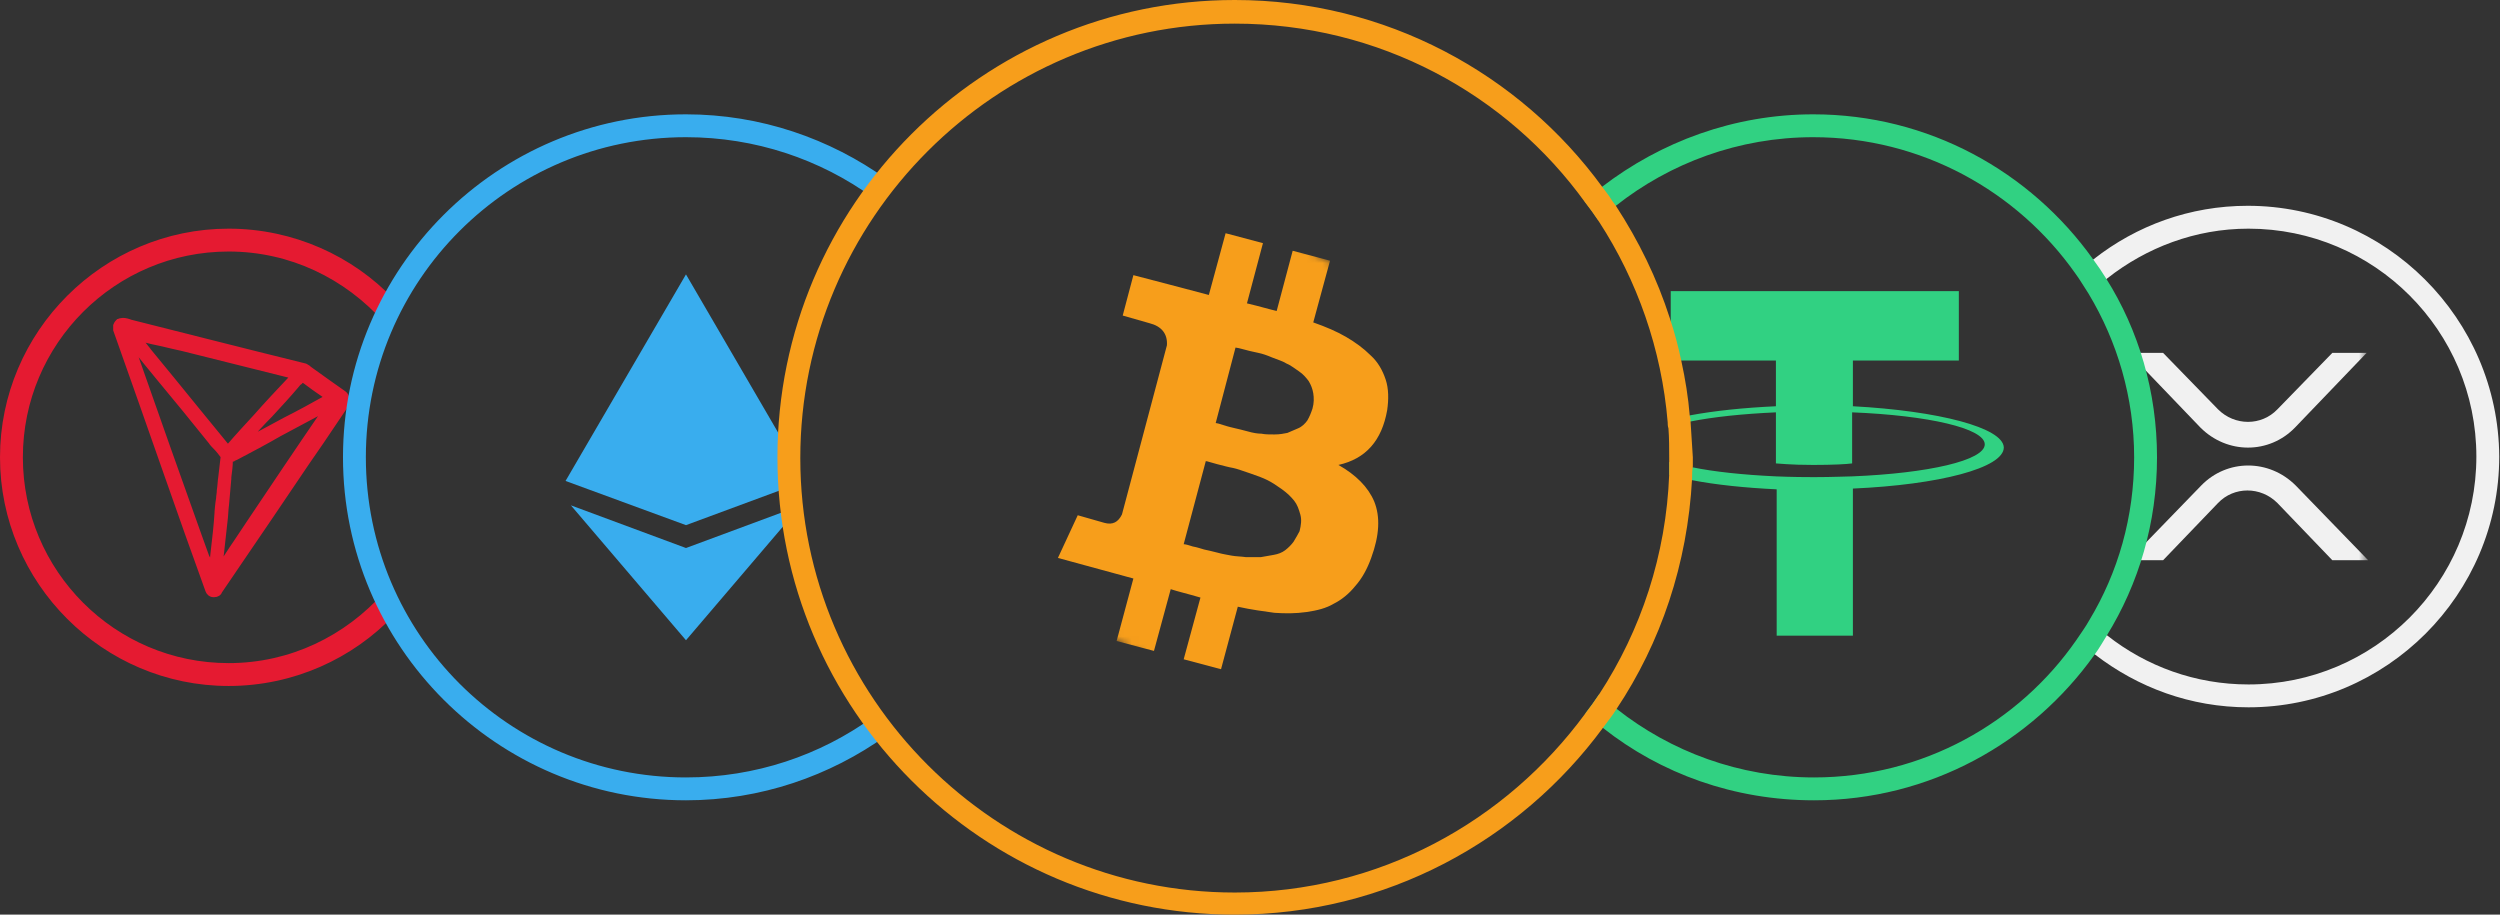
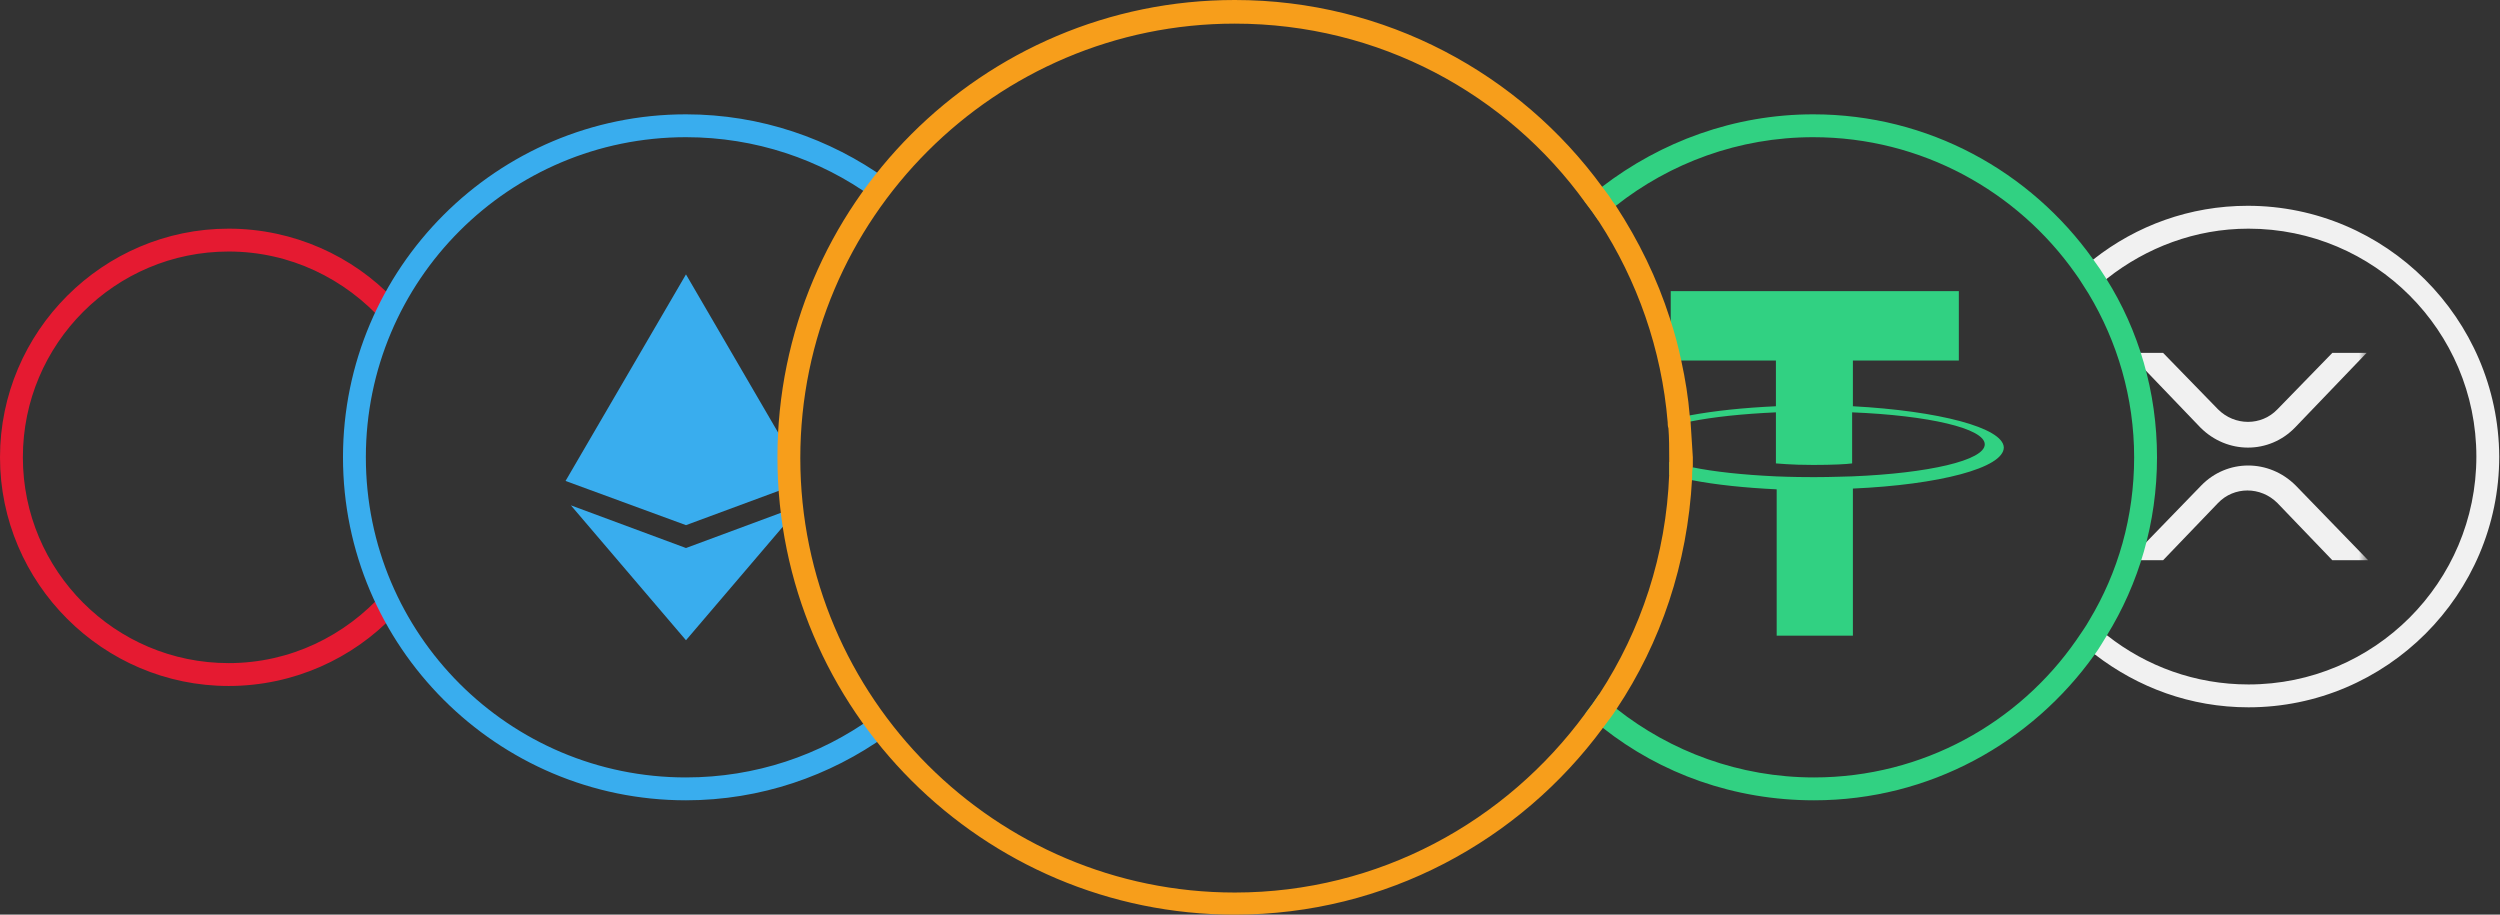
<svg xmlns="http://www.w3.org/2000/svg" width="328" height="120" viewBox="0 0 328 120" fill="none">
  <rect x="0" y="0" width="328" height="120" fill="#333333" stroke="none" />
  <g clip-path="url(#clip0_52_504)">
    <path d="M30 87C15.1 87 3 74.9 3 60C3 45.1 15.1 33 30 33C38.1 33 45.3 36.6 50.3 42.2C50.7 41.2 51.2 40.3 51.7 39.3C46.3 33.6 38.5 30 30 30C13.5 30 0 43.5 0 60C0 76.5 13.5 90 30 90C38.5 90 46.3 86.4 51.7 80.7C51.2 79.8 50.7 78.8 50.3 77.8C45.3 83.4 38.1 87 30 87Z" fill="#E51A31" />
-     <path d="M45.1 51.5C43.7 50.5 42.1 49.4 40.6 48.3L40.5 48.2C40.3 48.1 40.1 47.9 39.9 47.9C35.9 46.9 31.8 45.9 27.9 44.9C24.3 44 20.8 43.1 17.2 42.2C17.1 42.2 17 42.1 16.9 42.1C16.6 42 16.2 41.9 15.8 42C15.7 42 15.6 42.1 15.5 42.1L15.4 42.2C15.2 42.4 15.2 42.5 15.1 42.7V42.8V43.2V43.3C17.4 49.8 19.7 56.3 21.9 62.6C23.6 67.5 25.4 72.5 27.2 77.5C27.3 77.8 27.6 78.1 28 78.1H28.1C28.5 78.1 28.8 77.9 28.9 77.6L35.5 67.9C37.1 65.5 38.7 63.2 40.3 60.8C41 59.8 41.6 58.9 42.3 57.9C43.4 56.3 44.5 54.6 45.6 53L45.7 52.9V52.8C45.6 52.4 45.6 51.8 45.1 51.5ZM37.4 55C35.9 55.8 34.3 56.7 32.7 57.5C33.6 56.5 34.5 55.5 35.5 54.5C36.7 53.2 37.9 51.9 39 50.6C39.1 50.5 39.2 50.3 39.4 50.2C39.5 50.1 39.6 50 39.7 49.9C40.3 50.3 40.9 50.8 41.5 51.2C41.9 51.5 42.4 51.8 42.8 52.1C41 53.1 39.2 54.1 37.4 55ZM33.5 54.6C32.3 55.9 31.1 57.2 29.9 58.6C27.5 55.7 25.1 52.7 22.8 49.9C21.7 48.6 20.7 47.3 19.6 46C19.4 45.7 19.1 45.4 18.9 45.1C18.8 44.9 18.6 44.7 18.4 44.5C19.4 44.8 20.3 45 21.3 45.2C22.1 45.4 23 45.6 23.9 45.8C28.7 47 33.5 48.2 38.3 49.4C36.6 51.2 35 52.9 33.5 54.6ZM29.3 71.1C29.4 70.2 29.5 69.3 29.6 68.4C29.7 67.7 29.7 66.9 29.8 66.2C29.9 65.1 30 63.9 30.1 62.8V62.6C30.2 61.9 30.3 61.1 30.3 60.4C30.4 60.3 30.5 60.3 30.6 60.3C30.7 60.2 30.8 60.2 31 60.1C32.9 59.1 34.8 58.1 36.7 57C38.6 56 40.6 54.9 42.5 53.9C40.7 56.5 38.9 59.2 37.2 61.7C35.7 63.9 34.2 66.2 32.7 68.4C32.1 69.3 31.5 70.2 30.9 71.1C30.2 72.1 29.6 73.1 28.9 74.1C29.1 73.1 29.2 72.1 29.3 71.1ZM17.8 46.5C17.7 46.2 17.6 45.9 17.5 45.6C19.7 48.4 22 51.1 24.2 53.8C25.3 55.2 26.5 56.6 27.6 58C27.8 58.3 28 58.5 28.3 58.8C28.6 59.1 28.9 59.5 29.2 59.9C29.1 60.8 29 61.6 28.9 62.5C28.8 63.1 28.8 63.7 28.7 64.3C28.7 64.7 28.6 65.1 28.6 65.4C28.5 65.9 28.4 67.1 28.4 67.1V67.2C28.3 68.9 28.1 70.6 27.9 72.3C27.8 73 27.8 73.7 27.7 74.4C27.7 74.3 27.6 74.1 27.6 74C27.5 73.7 27.4 73.3 27.2 73L26.3 70.5C23.4 62.4 20.6 54.5 17.8 46.5Z" fill="#E51A31" stroke="#E51A31" stroke-width="0.5" />
    <path d="M294.9 27C287.3 27 280.3 29.6 274.7 34C274.3 34.3 273.9 34.6 273.6 34.9C273.2 35.2 272.8 35.6 272.5 35.9C273.1 36.7 273.6 37.6 274.2 38.5C274.6 38.1 275 37.8 275.3 37.5C275.7 37.2 276.1 36.8 276.5 36.5C281.6 32.5 288 30 295 30C311.5 30 324.9 43.4 324.9 59.9C324.9 76.4 311.5 89.8 295 89.8C288 89.8 281.6 87.4 276.5 83.4C276.1 83.1 275.7 82.8 275.4 82.4C275 82.1 274.6 81.7 274.3 81.4C273.8 82.3 273.2 83.1 272.6 84C273 84.3 273.4 84.7 273.7 85C274.1 85.3 274.5 85.6 274.9 85.9C280.5 90.2 287.4 92.8 295 92.8C313.1 92.8 327.9 78 327.9 59.9C327.8 41.8 313 27 294.9 27Z" fill="#F1F1F1" />
    <mask id="mask0_52_504" style="mask-type:luminance" maskUnits="userSpaceOnUse" x="279" y="44" width="32" height="32">
      <path d="M310.5 44.2H279.2V75.5H310.5V44.2Z" fill="white" />
    </mask>
    <g mask="url(#mask0_52_504)">
      <path d="M306 46.3H310.5L301.1 56.1C297.7 59.6 292.2 59.6 288.7 56.1L279.3 46.3H283.8L291 53.7C293.2 55.9 296.7 55.9 298.8 53.7L306 46.3Z" fill="#F1F1F1" />
      <path d="M283.8 73.5H279.3L288.8 63.7C292.2 60.2 297.7 60.2 301.2 63.7L310.7 73.5H306L298.8 66C296.6 63.8 293.1 63.8 291 66L283.8 73.5Z" fill="#F1F1F1" />
    </g>
    <path d="M90 102C66.8 102 48 83.2 48 60C48 36.8 66.8 18 90 18C99.1 18 107.6 20.9 114.5 25.9C115.1 25.1 115.7 24.3 116.3 23.5C108.9 18.2 99.8 15 90 15C65.2 15 45 35.2 45 60C45 84.8 65.2 105 90 105C99.8 105 108.9 101.8 116.3 96.5C115.7 95.7 115.1 94.9 114.5 94.1C107.6 99.1 99.1 102 90 102Z" fill="#39ADEE" />
    <path d="M102.7 57.8V64.2L90 68.9L74.2 63.1L90 36L102.7 57.8Z" fill="#39ADEE" />
    <path d="M74.9 66.3L90 84L105.1 66.3L90 71.9L74.9 66.3Z" fill="#39ADEE" />
    <path d="M276.3 36.5C275.8 35.7 275.2 34.8 274.6 34C266.4 22.5 253 15 237.9 15C227.5 15 217.9 18.6 210.2 24.5C209.8 24.8 209.4 25.1 209.1 25.4C208.7 25.7 208.3 26.1 207.9 26.4C208.2 26.8 208.5 27.2 208.8 27.6C209.1 28 209.4 28.5 209.7 28.9C210.1 28.6 210.5 28.2 210.9 27.9C211.3 27.6 211.7 27.3 212 27C219.1 21.4 228.1 18 237.9 18C252.1 18 264.7 25.1 272.3 35.9C272.9 36.7 273.4 37.6 274 38.5C277.8 44.8 280 52.2 280 60C280 67.8 277.9 75.1 274.1 81.4C273.6 82.3 273 83.1 272.4 84C264.9 94.8 252.3 102 238 102C228.2 102 219.2 98.6 212.1 93C211.7 92.7 211.3 92.4 211 92.1C210.6 91.8 210.2 91.4 209.8 91.1C209.5 91.5 209.2 92 208.9 92.4C208.6 92.8 208.3 93.2 208 93.6C208.4 93.9 208.8 94.3 209.2 94.6C209.6 94.9 210 95.2 210.3 95.5C217.9 101.5 227.5 105 238 105C253.2 105 266.6 97.4 274.8 85.9C275.4 85.1 275.9 84.2 276.4 83.4C280.6 76.6 283 68.6 283 60C283 51.4 280.6 43.3 276.3 36.5Z" fill="#31D182" />
    <path d="M243.1 53.3V47.3H257V38.2H219.2V47.3H233V53.3C228.7 53.5 224.9 53.9 221.7 54.5C221.2 54.6 220.7 54.7 220.2 54.8C219.7 54.9 220.2 55 219.7 55.2C219.7 55.4 219.7 55.7 219.8 56C220.3 55.9 219.7 55.7 220.3 55.6C220.8 55.5 221.3 55.4 221.8 55.3C224.8 54.7 228.6 54.3 233 54.1V60.8C233.3 60.8 234.8 61 237.9 61C240.5 61 242.3 60.9 243 60.8V54.1C253 54.5 260.4 56.2 260.4 58.3C260.4 60.4 253 62.1 243 62.5C242.3 62.5 240.5 62.6 238 62.6C234.8 62.6 233.3 62.5 233 62.5C228.7 62.3 224.9 61.9 222 61.3C221.5 61.2 221 61.1 220.5 61C220 60.9 219.5 60.7 219 60.6C219 61.2 219 61.7 219 62.3C219.5 62.4 220 62.5 220.5 62.7C221 62.8 221.5 62.9 222 63C225.1 63.6 228.9 64 233.1 64.2V83.4H243.1V64.1C254.4 63.6 262.9 61.4 262.9 58.7C262.8 56.1 254.3 53.9 243.1 53.3Z" fill="#31D182" />
    <path d="M221.8 55.3C221.8 55.1 221.8 54.8 221.7 54.6C221.5 52.1 221.1 49.7 220.6 47.4C220.2 45.5 219.7 43.6 219.1 41.8C217.4 36.5 215 31.6 212 27C211.7 26.6 211.4 26.2 211.1 25.7C210.8 25.3 210.5 24.9 210.2 24.5C199.4 9.7 181.8 0 162 0C128.9 0 102 26.9 102 60C102 93.1 128.9 120 162 120C181.8 120 199.4 110.3 210.3 95.5C210.6 95.1 210.9 94.7 211.2 94.3C211.5 93.9 211.8 93.5 212.1 93C217.9 84.3 221.4 74 222 62.8C222 62.3 222 61.7 222.1 61.2C222.1 60.8 222.1 60.4 222.1 60C222 58.4 221.9 56.8 221.8 55.3ZM219 62.2C218.6 72.8 215.3 82.7 209.8 91.1C209.5 91.5 209.2 92 208.9 92.4C208.6 92.8 208.3 93.2 208 93.6C197.6 107.8 180.9 117.1 162 117.1C130.6 117.1 105 91.5 105 60.1C105 28.7 130.6 3.1 162 3.1C180.9 3.1 197.7 12.3 208 26.6C208.3 27 208.6 27.4 208.9 27.8C209.2 28.2 209.5 28.7 209.8 29.1C214.8 36.8 218 45.8 218.8 55.4C218.8 55.6 218.8 55.9 218.9 56.2C219 57.5 219 58.8 219 60.2C219 60.4 219 60.5 219 60.7C219 61.1 219 61.6 219 62.2Z" fill="#F79E1B" />
    <mask id="mask1_52_504" style="mask-type:luminance" maskUnits="userSpaceOnUse" x="122" y="21" width="79" height="79">
-       <path d="M151.481 21.024L122.931 70.473L172.38 99.023L200.93 49.574L151.481 21.024Z" fill="white" />
-     </mask>
+       </mask>
    <g mask="url(#mask1_52_504)">
      <path d="M180.3 65.8C179.5 63.9 177.9 62.3 175.6 61C179.2 60.2 181.3 57.8 182 53.8C182.2 52.4 182.2 51 181.8 49.8C181.4 48.6 180.8 47.5 179.8 46.6C178.9 45.7 177.8 44.9 176.6 44.2C175.4 43.5 174 42.9 172.3 42.3L174.5 34.2L169.6 32.9L167.5 40.8C166.6 40.6 165.3 40.2 163.6 39.8L165.7 31.9L160.8 30.6L158.6 38.7C157.9 38.5 148.7 36.1 148.7 36.1L147.3 41.4L150.8 42.4C152.4 42.8 153.2 43.8 153.1 45.3L147.2 67.5C146.7 68.5 146 68.9 144.9 68.6L141.4 67.6L138.8 73.2C138.8 73.2 148.3 75.8 148.7 75.9L146.5 84.1L151.4 85.4L153.6 77.3C154.5 77.6 155.8 77.9 157.5 78.4L155.3 86.5L160.2 87.8L162.4 79.6C164.2 80 165.8 80.2 167.2 80.4C168.6 80.5 170 80.5 171.4 80.3C172.8 80.1 174 79.8 175 79.2C176 78.7 177 77.9 177.8 76.9C178.7 75.9 179.4 74.6 179.9 73.2C181 70.2 181.1 67.8 180.3 65.8ZM162.1 45.6C162.2 45.6 162.7 45.7 163.4 45.9C164.1 46.1 164.7 46.2 165.1 46.3C165.6 46.4 166.2 46.6 166.9 46.9C167.7 47.2 168.3 47.4 168.8 47.7C169.3 47.9 169.8 48.3 170.4 48.7C171 49.1 171.4 49.6 171.7 50C172 50.5 172.2 51 172.3 51.6C172.4 52.2 172.4 52.9 172.2 53.6C172 54.2 171.8 54.7 171.5 55.2C171.2 55.6 170.8 56 170.3 56.2C169.8 56.4 169.4 56.6 168.9 56.8C168.4 56.9 167.9 57 167.2 57C166.5 57 166 57 165.5 56.9C165 56.9 164.4 56.8 163.7 56.6C163 56.4 162.5 56.3 162.1 56.2C161.7 56.1 161.2 56 160.6 55.8C160 55.6 159.6 55.5 159.5 55.5L162.1 45.6ZM169.7 71.1C169.4 71.5 169 71.9 168.6 72.2C168.2 72.5 167.7 72.7 167.1 72.8C166.5 72.9 165.9 73 165.4 73.1C164.9 73.1 164.2 73.1 163.5 73.1C162.8 73 162.1 73 161.6 72.9C161.1 72.8 160.4 72.7 159.7 72.5C159 72.3 158.4 72.2 158 72.1C157.6 72 157.1 71.8 156.5 71.7C155.9 71.5 155.5 71.4 155.3 71.4L158.2 60.5C158.4 60.5 158.9 60.7 159.7 60.9C160.5 61.1 161.2 61.3 161.8 61.4C162.3 61.5 163.1 61.8 164 62.1C164.9 62.4 165.7 62.7 166.3 63C166.9 63.3 167.5 63.7 168.2 64.2C168.9 64.7 169.4 65.2 169.8 65.7C170.2 66.2 170.4 66.8 170.6 67.5C170.8 68.2 170.7 68.9 170.5 69.7C170.3 70.1 170 70.6 169.7 71.1Z" fill="#F79E1B" />
    </g>
  </g>
  <defs>
    <clipPath id="clip0_52_504">
      <rect width="328" height="120" fill="white" />
    </clipPath>
  </defs>
</svg>